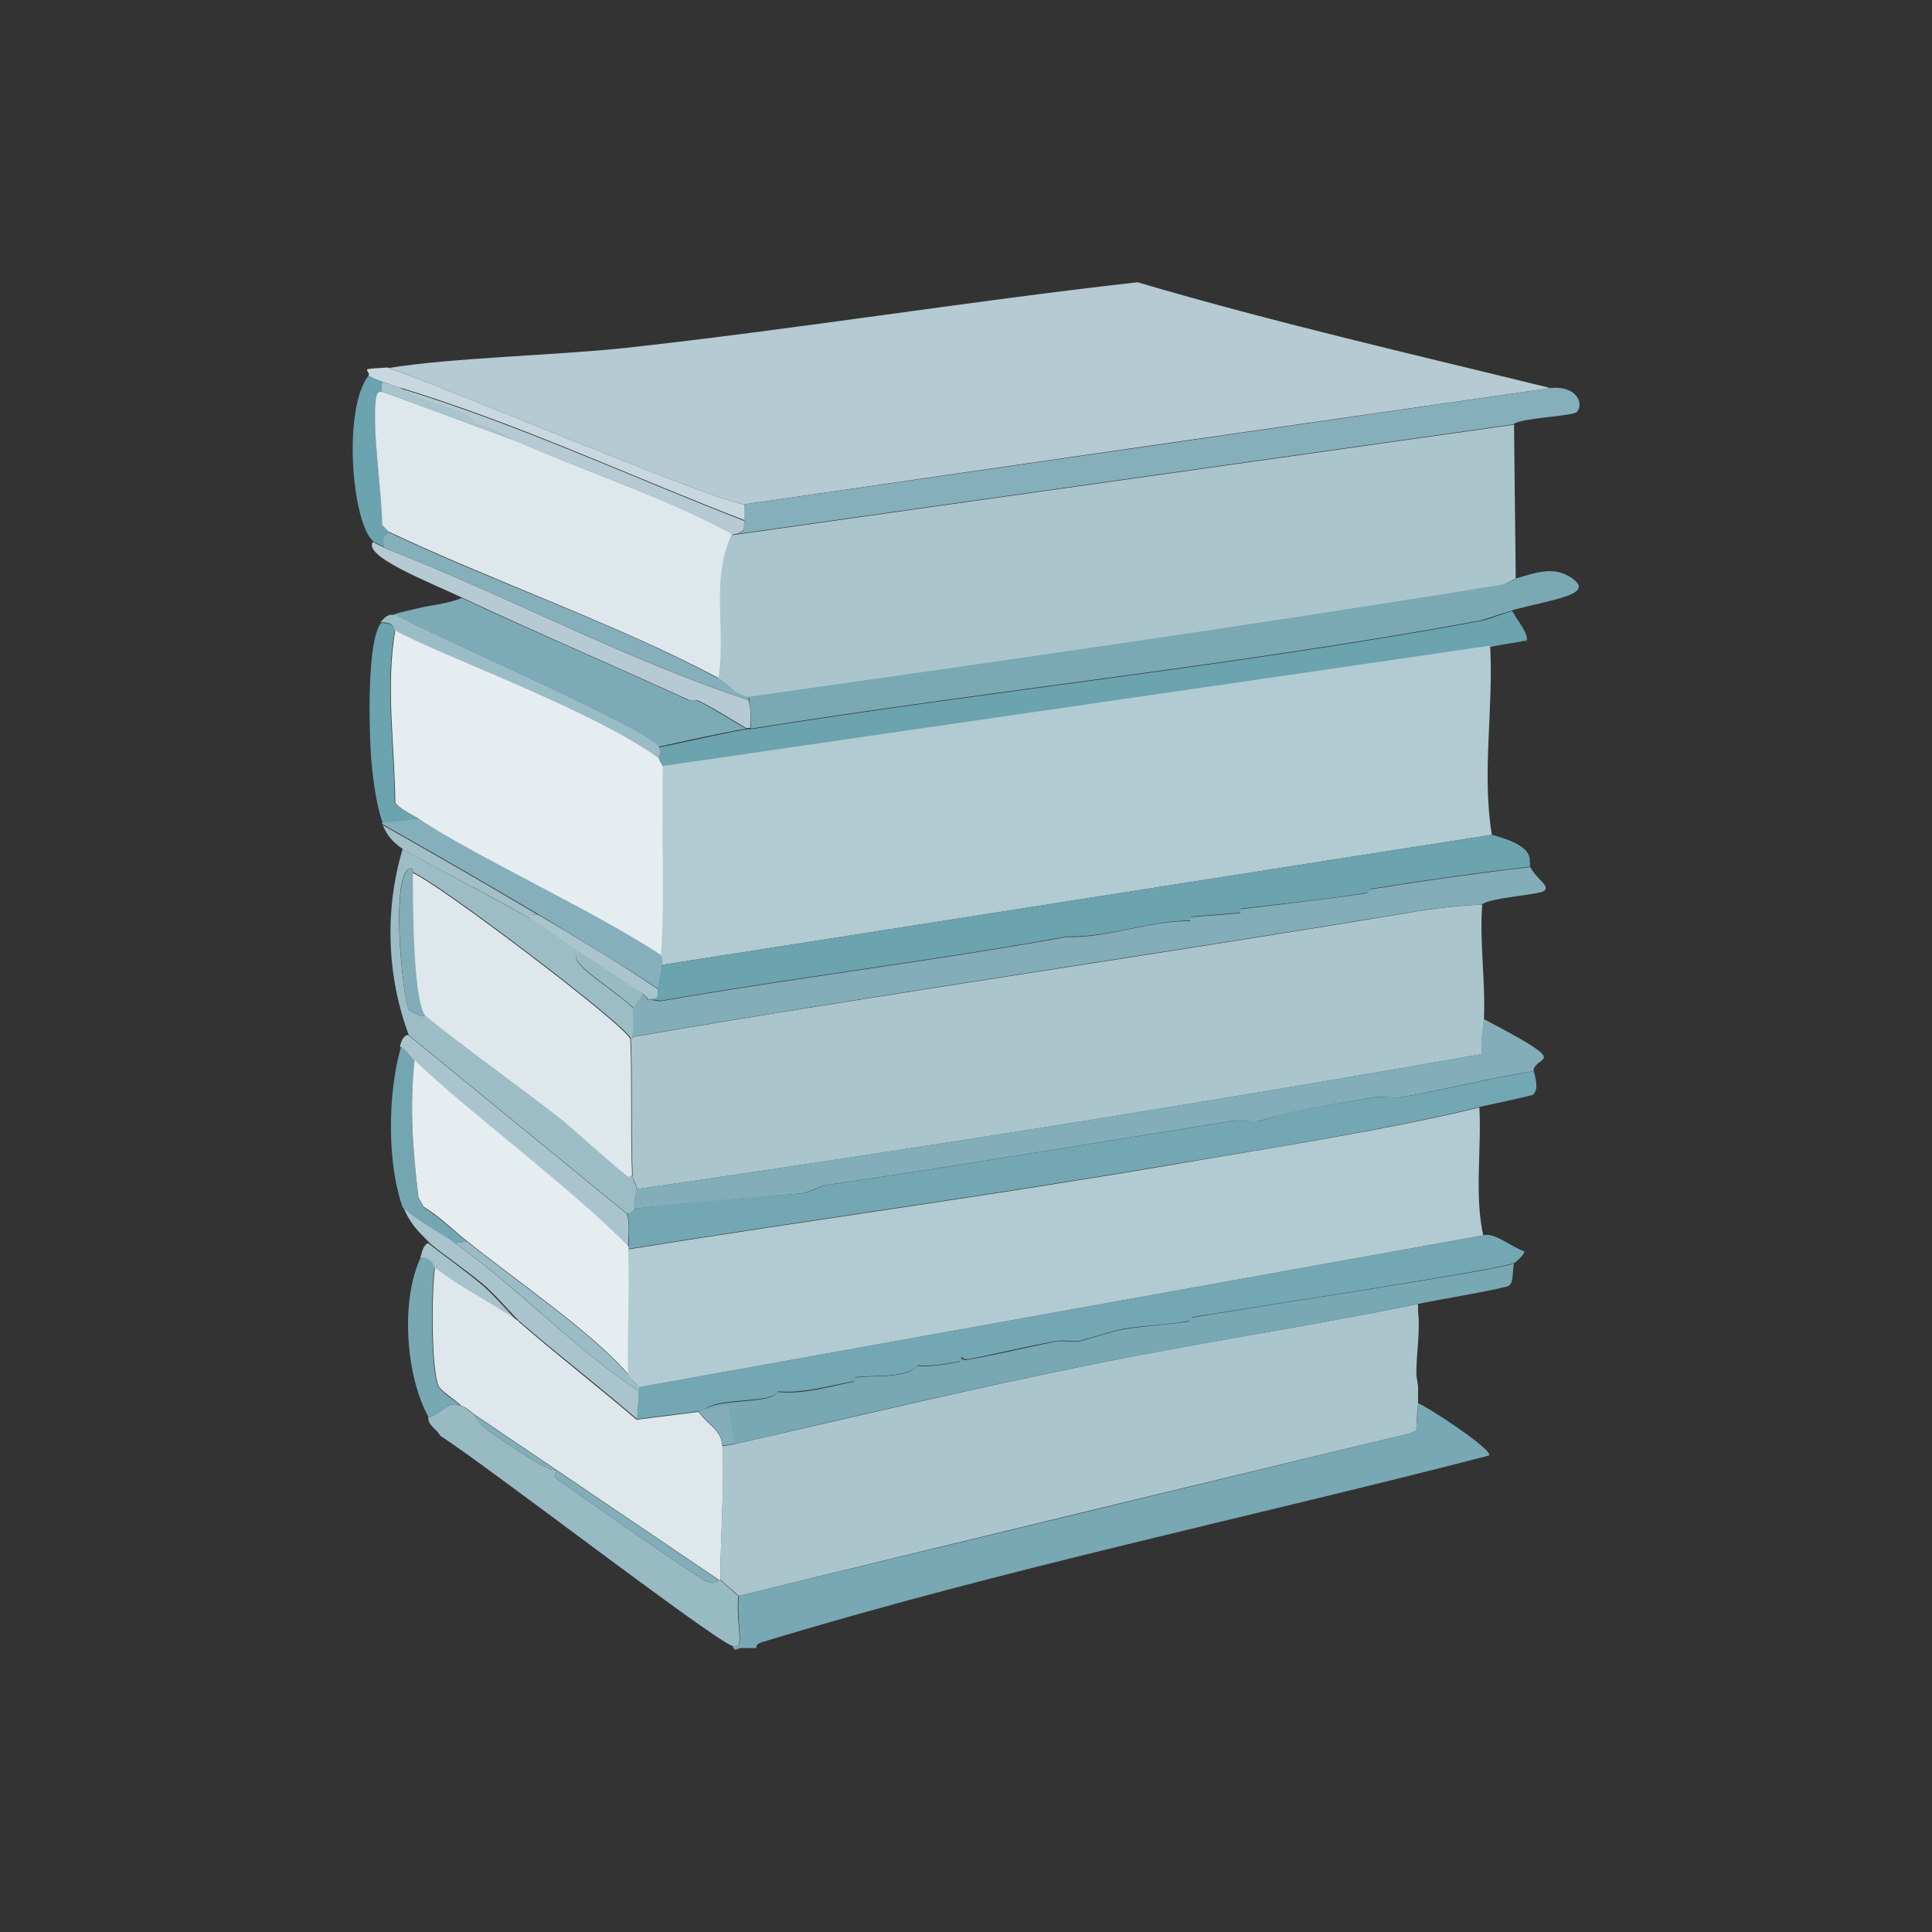
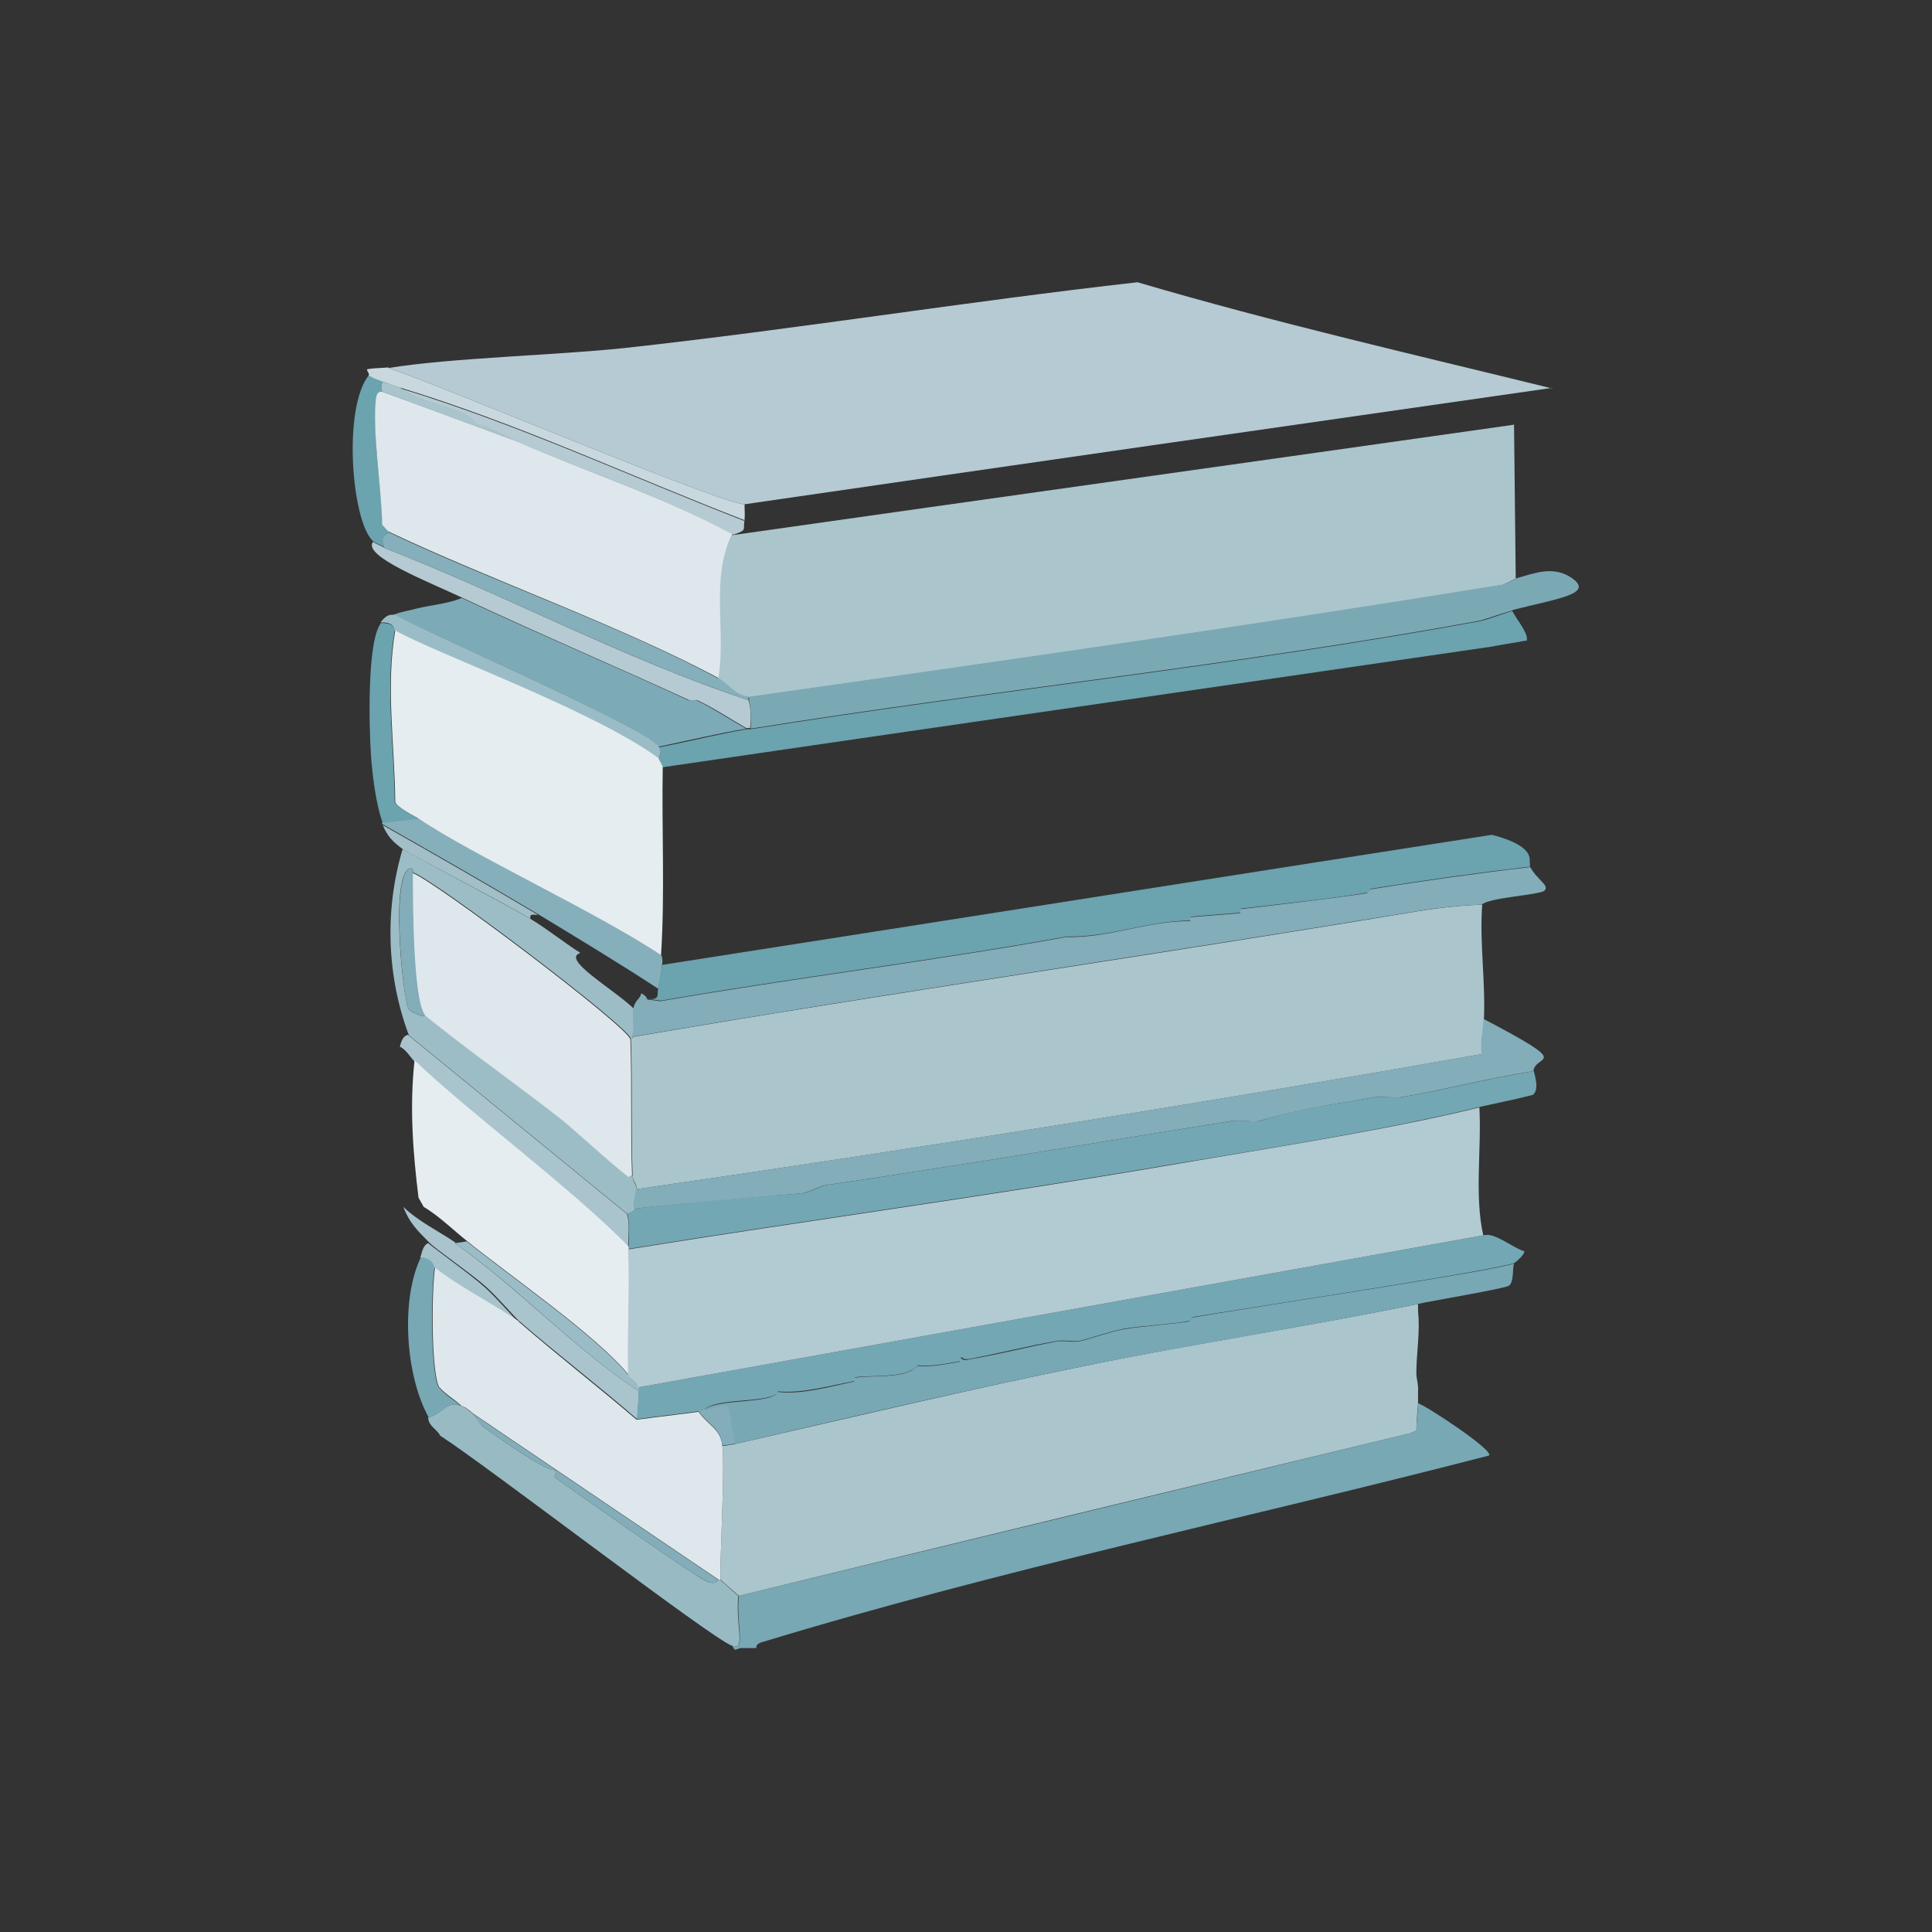
<svg xmlns="http://www.w3.org/2000/svg" version="1.1" viewBox="0 0 340.2 340.2">
  <rect x="0" y="0" width="340.2" height="340.2" fill="#333333" stroke="none" />
  <defs>
    <style> .cls-1 { fill: none; } .cls-2 { fill: #e6edf0; } .cls-3 { fill: #85afba; } .cls-4 { fill: #b2cad2; } .cls-5 { fill: #a9c4cd; } .cls-6 { fill: #73a7b4; } .cls-7 { fill: #74a6b1; } .cls-8 { fill: #77a8b4; } .cls-9 { fill: #abc5cd; } .cls-10 { fill: #a6c2cb; } .cls-11 { fill: #7aa9b4; } .cls-12 { fill: #98bac3; } .cls-13 { fill: #6ba3af; } .cls-14 { fill: #9dbdc6; } .cls-15 { fill: #82adb9; } .cls-16 { fill: #7cabb7; } .cls-17 { fill: #9abcc6; } .cls-18 { fill: #dee7eb; } .cls-19 { fill: #c8d8de; } .cls-20 { fill: #a2bfc8; } .cls-21 { fill: #b5cad2; } .cls-22 { clip-path: url(#clippath); } </style>
    <clipPath id="clippath">
      <rect class="cls-1" x="62" y="49.6" width="216.1" height="240.9" />
    </clipPath>
  </defs>
  <g>
    <g id="Ebene_1">
      <g class="cls-22">
        <g>
          <path class="cls-21" d="M67.7,96.5c21.6,8.4,42.1,19.5,64.1,26.8.5,1.7.4,3.2.3,4.9-.2,0-.5,0-.7,0-2.8-1.6-5.8-3.6-8.6-4.9-.3-.1-1.1.1-1.4,0-13.3-6.1-26.7-11.8-39.9-18-5.9-2.8-17.8-7.4-15.8-9.9.3.3,1.4.7,2.1,1.1" />
          <path class="cls-13" d="M67.4,67.2c-.6,1.4,0,1.6,0,1.8,0,0-.9-.2-1.1,1.2-.8,5.9.9,15.9,1.1,22.2.4.4.7.8,1.1,1.2-1.4,1-.9,1.4-.7,2.8-.7-.4-1.8-.8-2.1-1.1-3.8-3.4-5.4-23.6-.7-29.3.8.4,1.6.7,2.5,1.1" />
          <path class="cls-9" d="M266.6,74.7c.1,9.1.2,18.1.3,27.2-.1,0-1.6.8-2.3,1.1-44.2,7.2-88.5,13.5-132.9,19.8-2.3,0-3.5-2.2-5.3-3.2,1.4-8.4-1.5-17.6,2.5-25.4h.3c45.8-6.5,91.5-12.9,137.3-19.4" />
          <path class="cls-18" d="M67.4,69c8,2.9,16,5.9,23.9,8.8,12.5,5.5,25.6,9.7,37.7,16.2-4,7.8-1.1,17-2.5,25.4-16.9-9.1-40.2-17.3-58.1-25.8-.4-.4-.7-.8-1.1-1.2-.1-6.3-1.8-16.4-1.1-22.2.2-1.5,1-1.2,1.1-1.2" />
          <path class="cls-3" d="M126.5,119.4c1.7.9,3,3.1,5.3,3.2,0,.2,0,.5,0,.7-21.9-7.3-42.5-18.4-64.1-26.8-.2-1.4-.7-1.8.7-2.8,17.8,8.5,41.2,16.6,58.1,25.8" />
          <path class="cls-21" d="M273.3,68.3c-47.4,6.8-94.8,13.6-142.2,20.5-4,0-53.8-21.1-62.7-24,11.1-1.8,28.9-2.2,41.4-3.5,30.2-3.3,60.3-8.2,90.5-11.6,24.1,7.1,48.6,12.7,73,18.7" />
-           <path class="cls-3" d="M266.6,74.7c-45.8,6.5-91.5,12.9-137.3,19.4,2.3-.7,1.5-.7,1.8-2.5.1-.9,0-1.9,0-2.8,47.4-6.8,94.8-13.6,142.2-20.5,4.4-.3,5.6,2.8,4.4,4.2-.6.8-9.1,1-11.1,2.1" />
          <path class="cls-19" d="M68.4,64.8c8.9,2.9,58.7,24,62.7,24,0,.9.1,1.9,0,2.8-20.2-7.8-39.8-17-60.5-23.3-1.1-.3-2.1-.7-3.2-1.1-.8-.3-1.7-.6-2.5-1.1.3-.3-.5-.9-.2-1.1,1.2-.2,2.6-.2,3.7-.3" />
          <path class="cls-21" d="M131.1,91.6c-.3,1.7.5,1.7-1.8,2.5h-.3c-12-6.5-25.1-10.8-37.7-16.2-2.5-1.1-4.8-2.8-7.6-3.2-1.7-3.2-8.3-2.9-13.2-6.3,20.7,6.3,40.4,15.5,60.5,23.3" />
          <path class="cls-5" d="M70.5,68.3c4.9,3.5,11.5,3.1,13.2,6.3,2.8.4,5.1,2.1,7.6,3.2-8-2.9-16-5.9-23.9-8.8,0-.1-.6-.4,0-1.8,1,.4,2.1.7,3.2,1.1" />
          <path class="cls-11" d="M266.3,107.5c-1.9.5-3.9,1.3-5.8,1.8-42.5,7.8-85.6,12.2-128.3,19,0-1.7.1-3.2-.3-4.9,0-.2,0-.5,0-.7,44.3-6.3,88.7-12.6,132.9-19.8.7-.3,2.2-1,2.3-1.1,3-.8,6.4-2.3,9.7,0,4,2.8-2.6,3.6-10.4,5.6" />
          <path class="cls-13" d="M268.7,112.8c-2.1.4-4.2.7-6.3,1.1-48.6,7.1-97.2,14.1-145.7,21.2-.2-.5-.5-.9-.7-1.4.2-1.1.6-1,0-2.1,5.2-1,10.3-2.3,15.5-3.2.2,0,.5,0,.7,0,42.7-6.8,85.8-11.2,128.3-19,1.9-.4,3.9-1.3,5.8-1.8.9,1.7,3,4.1,2.5,5.3" />
          <path class="cls-16" d="M131.4,128.3c-5.2.9-10.3,2.1-15.5,3.2-1.5-3.1-40.6-20-46.5-23.3,1.3-.5,2.8-.7,4.2-1.1,2.6-.6,5.3-.8,7.7-1.8,13.2,6.2,26.7,11.9,39.9,18,.3.1,1.1-.1,1.4,0,2.8,1.3,5.9,3.4,8.6,4.9" />
          <path class="cls-3" d="M73.7,144.1c9.3,6.2,31.4,16.5,42.6,24,0,0,.5.2.3,1.8,0,.4-.6,4-.7,4.2-6.9-4.5-14-8.8-21.1-13.1-9.1-5.4-18.3-10.7-27.5-15.9,0,0,0-.3,0-.3,2.1-.2,4.2-.5,6.3-.7" />
          <path class="cls-13" d="M69.5,111c-1.7,9.7-.1,20.2,0,30.2.3.9,3.3,2.4,4.2,3-2.1.2-4.2.5-6.3.7-1.2-3.1-1.9-8.9-2.1-12.3-.3-4.6-.7-19.8,1.8-22.9,2.7,0,2.3,1.3,2.5,1.4" />
          <path class="cls-20" d="M94.8,161.1c-.9,0-1.6-.3-1.4.7-4.6-2.8-21.1-11.3-22.5-12.3-1.8-1.3-2.7-2.3-3.5-4.2,9.2,5.2,18.4,10.5,27.5,15.9" />
-           <path class="cls-4" d="M262.4,113.8c.6,11-1.5,22.5.3,33.2-48.7,7.6-97.4,15.3-146.1,22.9.2-1.6-.4-1.7-.3-1.8.7-11.1.2-22.1.3-33.2,48.6-7.1,97.2-14.1,145.7-21.2" />
          <path class="cls-17" d="M69.5,108.2c5.8,3.3,44.9,20.2,46.5,23.3.6,1.1.2,1.1,0,2.1-11.3-8.3-39.3-18.5-46.5-22.6-.1,0,.2-1.5-2.5-1.4,1.4-1.8,2-1.2,2.5-1.4" />
          <path class="cls-2" d="M116,133.6c.2.5.5.9.7,1.4-.2,11.1.4,22.1-.3,33.2-11.2-7.5-33.3-17.7-42.6-24-1-.6-4-2.1-4.2-3-.1-10-1.7-20.4,0-30.2,7.2,4.1,35.2,14.2,46.5,22.6" />
-           <path class="cls-5" d="M94.8,161.1c7.1,4.2,14.2,8.5,21.1,13.1-.2.8.6,2-1.8,1.8-.2-.5-.6-.8-1.1-1.1-3.1-1.7-7.5-4.9-10.9-7.1-3-1.9-5.8-4.2-8.8-6-.2-1,.5-.7,1.4-.7" />
          <path class="cls-14" d="M93.4,161.8c3,1.8,5.8,4.1,8.8,6-3.5,1.1,5.8,6.3,9.5,9.9-.3,1.4.4,3.3-.3,4.9,0,0,0,.4-.3.3-.6-2.3-34.6-28-38.4-29.3,0,0,.1-.6-.2-.7-4-.4-1.6,23.2-.5,24.9,0,.1,2.8,1.7,2.8.9,8,6.5,16.4,12.3,24.5,18.7,1.7,1.3,10.9,9.7,11.6,9.9,0,0,.3-.4.5-.3,0,1.3.6,1.1.7,2.5,0,.2-.7,2.5-.3,3.5,0,0-.6.8-1.4.7-12.8-10.5-25.6-20.9-38.4-31.4-3.9-10.4-4.3-22.1-1.1-32.8,1.5,1,17.9,9.6,22.5,12.3" />
          <path class="cls-13" d="M262.7,147c7.8,2,6.5,4.5,6.7,4.9,0,.1,0,.6,0,.7-9.4,1.1-18.6,2.4-28,3.9-.2,0-.5.7-.7.7-7.3,1.2-14.8,1.9-22.2,2.8v.7l-8.8.7v.7c-7.5,0-14.3,3-21.8,2.8-23.8,4.3-47.9,7.2-71.5,11.3-.8-.1-1.5-.2-2.3-.3,2.3.2,1.5-.9,1.8-1.8,0-.3.7-3.8.7-4.2,48.7-7.6,97.4-15.3,146.1-22.9" />
          <path class="cls-9" d="M261,159.3c-.5,6.6.6,13.5.3,20.1,0,2-.7,4.1-.3,6.2-49.4,8.7-99.2,16.6-148.9,23.8,0-1.3-.7-1.2-.7-2.5-.3-8,0-16-.3-24,.4,0,.3-.3.3-.3,45.5-7.8,91.2-14.3,136.8-21.9,4.1-.7,8.7-1.3,12.9-1.4" />
          <path class="cls-18" d="M111,183c.3,8,0,16,.3,24-.3,0-.5.4-.5.3-.7-.2-10-8.6-11.6-9.9-8-6.3-16.5-12.2-24.5-18.7-2.1-3-2.1-20.4-2.1-25,3.8,1.3,37.7,26.9,38.4,29.3" />
          <path class="cls-15" d="M269.4,152.6c1.4,2.5,3.4,3.2,2.6,4.2-.7.8-9.7,1.2-11.1,2.5-4.1.1-8.8.7-12.9,1.4-45.5,7.5-91.3,14.1-136.8,21.9.7-1.6,0-3.5.3-4.9.3-1.7,1.3-1.8,1.4-2.8.4.2.9.5,1.1,1.1.8.1,1.5.2,2.3.3,23.6-4.1,47.7-7,71.5-11.3,7.5.2,14.4-2.9,21.8-2.8v-.7l8.8-.7v-.7c7.4-.9,14.9-1.7,22.2-2.8.2,0,.5-.7.7-.7,9.4-1.5,18.6-2.8,28-3.9" />
          <path class="cls-15" d="M72.7,153.7c0,4.7,0,22.1,2.1,25,0,.8-2.7-.8-2.8-.9-1.1-1.7-3.4-25.2.5-24.9.3.1.1.7.2.7" />
-           <path class="cls-12" d="M113.1,174.8c0,1.1-1.1,1.2-1.4,2.8-3.7-3.6-13-8.8-9.5-9.9,3.4,2.1,7.8,5.3,10.9,7.1" />
          <path class="cls-12" d="M81.1,247.5c0,0,.5,0,2.1,1.4.7.6,1.5,2,1.6,2.1,1.2,1,11.5,8.2,12.7,7.8.9.5-.2,1,.3,1.4,3.5,2.6,22.2,15.6,23.9,16.6,1.4.8,3.8,2.9,4.8,1.4h.3c1.1.9,2.1,1.9,3.2,2.8-.5,5.4,1.4,9.8-1.1,8.8-3.8-1.4-43.4-31.9-51.4-37-.5-1.1-2.1-1.7-2.1-3.2,2.1-.4,3.5-3.1,5.6-2.1" />
          <path class="cls-8" d="M76.5,223.2c-.6,4-.7,18.2.7,21,1.1,1.4,2.6,2.2,3.9,3.3-2.2-1-3.6,1.7-5.6,2.1-4.1-7.3-5-20.7-1.4-28.2,2.5.1,2.3,1.7,2.5,1.8" />
          <path class="cls-8" d="M133.2,290.2c-.9,0-1.9,0-2.8,0-.3.1-.6.2-.9.3-.3,0-.5-.7-.5-.7,2.4.9.6-3.4,1.1-8.8,39.4-9.5,78.7-19,118.1-28.6l1.2-.5c0-1.6.3-3.2.3-4.8,1.4.4,13.4,8.3,12.5,9.2-42.5,11-85.7,20-127.8,32.8-.4.1-1.4.4-1.2,1.1" />
          <path class="cls-15" d="M126.5,278.2c-.9,1.5-3.4-.6-4.8-1.4-1.7-1-20.4-14-23.9-16.6-.5-.4.6-.9-.3-1.4-1.2.4-11.5-6.8-12.7-7.8-.1,0-.9-1.5-1.6-2.1l43.3,29.3h0Z" />
          <path class="cls-10" d="M91.3,232.7c-4.6-3.2-10.5-6.1-14.8-9.5-.1,0,0-1.6-2.5-1.8.3-.7.4-2.1,1.4-2.5,1,.9,7.7,5.7,10,7.8,2.3,2.1,4.9,5.2,5.8,6" />
          <path class="cls-9" d="M249.7,229.5v1.4c.4,3.7-.3,7.3-.3,10.9,0,1,.4,2,.3,3.2,0,.7,0,1.4,0,2.1-.1,1.6-.3,3.2-.3,4.8l-1.2.5c-39.4,9.5-78.7,19-118.1,28.6l-3.2-2.8c-.3-1.2.8-19.2.3-23.6.7,0,1.4-.2,2.1-.3,20.6-4.7,41.1-9.6,61.8-13.8,19.5-4,39.2-6.9,58.6-10.9" />
          <path class="cls-18" d="M91.3,232.7c6.8,5.9,13.9,11.4,20.8,17.3,3.6-.5,7.3-.9,10.9-1.4,1.8,2.5,3.9,3,4.2,6,.5,4.4-.6,22.5-.3,23.6h-.3l-43.3-29.3c-1.6-1.4-2-1.3-2.1-1.4-1.3-1.2-2.8-2-3.9-3.3-1.4-2.8-1.3-17-.7-21,4.3,3.4,10.2,6.3,14.8,9.5" />
          <path class="cls-8" d="M266.6,222.5c-.3.9,0,3.3-.9,3.9-.7.5-13.8,2.7-16,3.2-19.4,4-39.2,7-58.6,10.9-20.7,4.2-41.2,9-61.8,13.8-.4-2.2-.7-4.3-1.1-6.5-.9-.7-3.2.4-4.2.5,2-2.1,12.1-1,12.9-3.2,4.3.5,9-.9,13.4-1.8.3,0,0-.7.3-.7,2.5-.5,9.1.3,10.9-2.1,2.2.3,5.1-.3,7.4-.7.3,0,0-.7.3-.7,0,0,.3.6,1.4.3,5.2-.9,10.3-2.2,15.5-3.2,1.1-.2,2.8.2,3.9,0,1.5-.3,5.5-1.7,7.7-2.1,3.4-.6,8.5-.9,11.6-1.4.2,0,.5-.7.7-.7,7.7-1.4,53.9-8.3,56.5-9.5" />
          <path class="cls-15" d="M129.3,254.2c-.7.2-1.4.3-2.1.3-.3-3-2.4-3.5-4.2-6,.3,0,.3-.3,1.1-.3,1.1-.1,3.3-1.2,4.2-.5.4,2.2.7,4.3,1.1,6.5" />
          <path class="cls-5" d="M110.3,213.6c.7,1.4.3,4.3.3,6-10.2-10.5-28.6-24-37.7-32.8-.7-.7-1.4-2-2.5-2.5.3-.9.4-1.7,1.4-2.1l38.4,31.4" />
          <path class="cls-5" d="M80.1,218.9c11.4,8.1,20.7,18.3,32.4,26.1,0,.2-.2,4.1-.3,4.9-6.8-5.9-14-11.4-20.8-17.3-.9-.8-3.5-3.9-5.8-6-2.3-2.1-9.1-6.8-10-7.8-2.2-2.2-3.5-3.5-4.6-6.3,2.7,2.6,6.1,4.2,9.2,6.3" />
-           <path class="cls-7" d="M73,186.8c-.9,8.1-.3,16.2.7,24.2.3.5.6,1.1.9,1.6,2.7,1.7,5.1,4,7.6,6-.7.1-1.4.2-2.1.3-3-2.1-6.4-3.8-9.2-6.3-2.8-7.9-2.6-20.3-.3-28.2,1,.5,1.8,1.8,2.5,2.5" />
          <path class="cls-6" d="M268.4,220.3c.2.5-1.6,2.1-1.8,2.1-2.6,1.2-48.8,8.2-56.5,9.5-.2,0-.5.7-.7.7-3.1.6-8.2.8-11.6,1.4-2.2.4-6.3,1.8-7.7,2.1-1.1.2-2.8-.2-3.9,0-5.2.9-10.3,2.2-15.5,3.2-1.2.2-1.3-.4-1.4-.3-.3,0,0,.7-.3.7-2.3.4-5.2,1-7.4.7-1.8,2.4-8.4,1.7-10.9,2.1-.3,0,0,.7-.3.7-4.4.8-9.1,2.2-13.4,1.8-.8,2.2-10.9,1-12.9,3.2-.7,0-.8.3-1.1.3-3.6.5-7.3.9-10.9,1.4.2-.9.4-4.7.3-4.9,0-.2,0-.5,0-.7,49.6-8.9,99.3-17.9,148.9-26.8,1.9-.5,4.9,2.1,7,2.8" />
          <path class="cls-6" d="M270.1,188.6c0,.4,1.1,3.2-.2,4.2-3.1.8-6.2,1.4-9.3,2.1-16.2,4-37.8,7.4-54.7,10.2-31.6,5.4-63.5,9.7-95.2,14.8v-.3c0-1.7.3-4.6-.3-6,.8,0,1.3-.7,1.4-.7,3.7-.8,23.4-2.3,29.7-2.8,1.4-.3,3.1-1.3,3.9-1.4,23.9-3.5,47.6-7.5,71.5-11.3,1.4-.2,3.4.2,4.9,0,6.2-2,13.8-3.1,20.4-4.2,1.3-.2,3.3.2,4.6,0,7.8-1.3,15.6-3.4,23.4-4.6" />
          <path class="cls-15" d="M270.1,188.6c-7.9,1.2-15.6,3.3-23.4,4.6-1.3.2-3.3-.2-4.6,0-6.6,1.1-14.2,2.3-20.4,4.2-1.5.2-3.6-.2-4.9,0-23.8,3.8-47.6,7.8-71.5,11.3-.8.1-2.5,1.1-3.9,1.4-6.3.6-26,2.1-29.7,2.8-.4-1,.4-3.3.3-3.5,49.7-7.2,99.5-15.1,148.9-23.8-.3-2.1.3-4.2.3-6.2,16.2,8.5,9.2,6.1,8.8,9.2" />
          <path class="cls-2" d="M110.7,219.6v.3c.3,7.4-.2,14.8,0,22.2-5.7-7-21-17.5-28.5-23.6-2.5-2-4.8-4.3-7.6-6-.3-.5-.6-1.1-.9-1.6-1-8-1.6-16.1-.7-24.2,9.1,8.8,27.4,22.3,37.7,32.8" />
          <path class="cls-17" d="M82.2,218.6c7.5,6.1,22.8,16.6,28.5,23.6.5.6,1.5,1.5,1.8,2.1,0,.2,0,.5,0,.7-11.7-7.8-20.9-18-32.4-26.1.7-.1,1.4-.2,2.1-.3" />
          <path class="cls-4" d="M261.3,217.5c-49.6,8.9-99.3,17.9-148.9,26.8-.2-.7-1.3-1.5-1.8-2.1-.2-7.4.3-14.8,0-22.2,31.7-5.1,63.6-9.4,95.2-14.8,16.9-2.9,38.5-6.2,54.7-10.2.4,7.4-.9,15.6.7,22.6" />
        </g>
      </g>
    </g>
  </g>
</svg>